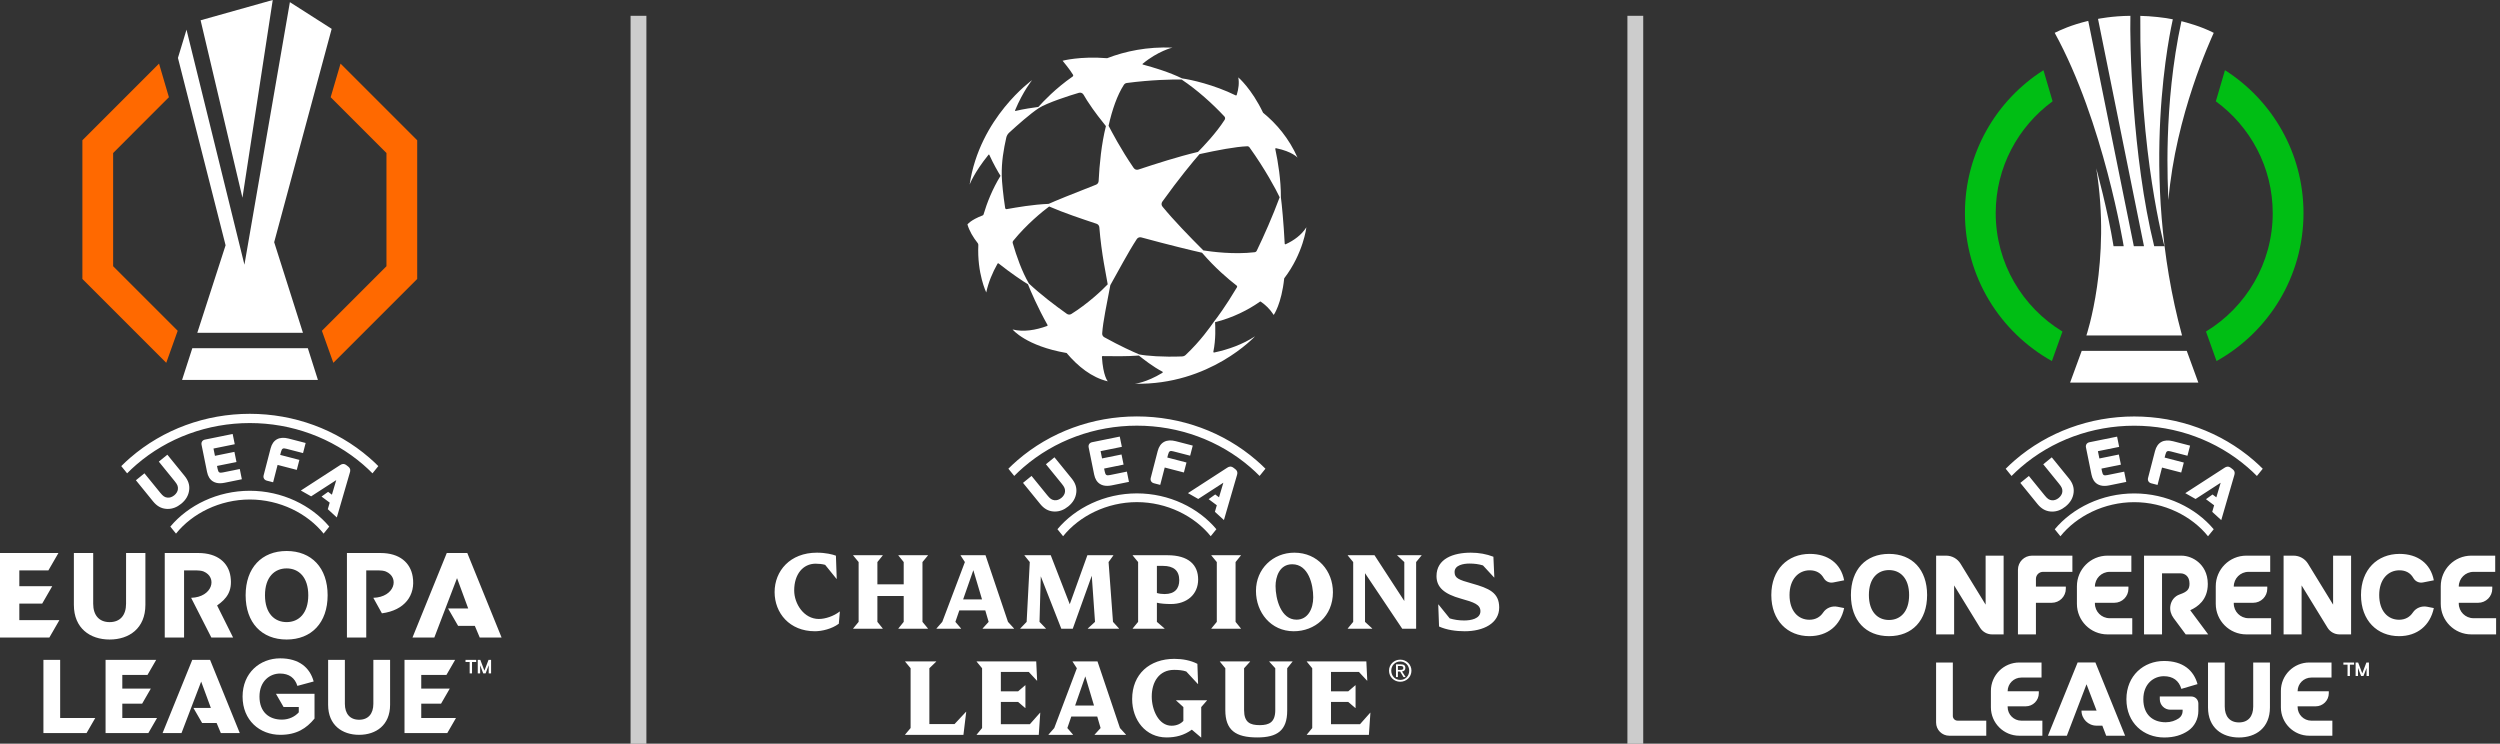
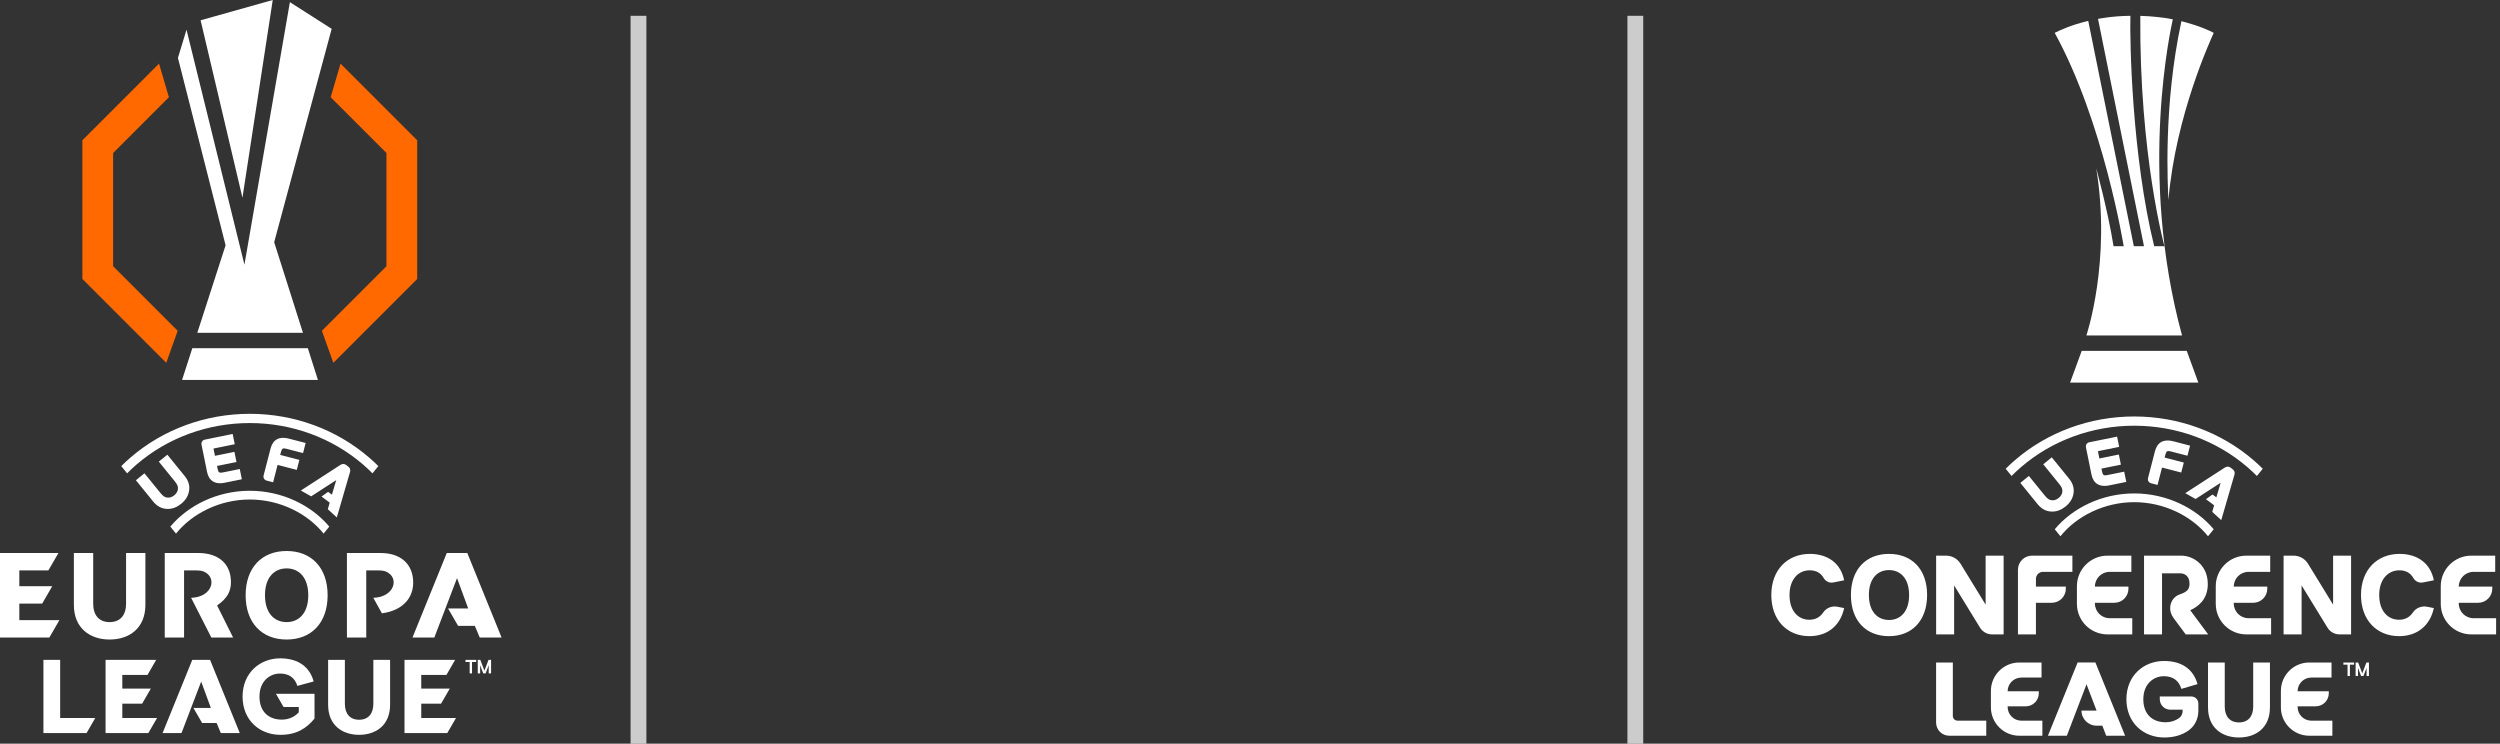
<svg xmlns="http://www.w3.org/2000/svg" width="158" height="47" viewBox="0 0 158 47" fill="none">
  <rect x="0" y="0" width="158" height="47" fill="#333333" stroke="none" />
-   <path d="M60.739 39.734H59.186V39.719L59.552 39.302L60.981 35.522L60.709 35.105V35.09H62.284L63.705 39.302L64.086 39.719V39.734H62.101V39.719L62.482 39.302L62.27 38.577H60.629L60.38 39.302L60.739 39.719V39.734ZM60.87 37.881H62.064L61.515 36.035L60.87 37.881ZM93.028 36.877C92.186 36.643 91.929 36.541 91.929 36.152C91.929 35.706 92.508 35.617 92.874 35.617C93.182 35.617 93.468 35.654 93.724 35.735L94.427 36.497H94.442L94.383 35.185C93.944 35.017 93.482 34.929 92.955 34.929C91.849 34.929 90.787 35.31 90.787 36.409C90.787 37.119 91.278 37.544 92.34 37.837C93.16 38.064 93.563 38.21 93.563 38.628C93.563 39.111 92.948 39.214 92.537 39.214C92.193 39.214 91.885 39.163 91.622 39.082L90.912 38.203H90.897L90.948 39.595C91.432 39.814 92.018 39.895 92.567 39.895C93.753 39.895 94.749 39.397 94.749 38.394C94.749 37.449 94.098 37.178 93.028 36.877ZM88.305 35.105L88.752 35.522V37.983L86.869 35.09H85.177V35.105L85.522 35.522V39.302L85.177 39.719V39.734H86.723V39.719L86.269 39.302V36.225L88.62 39.734H89.499V35.522L89.843 35.105V35.09H88.305V35.105ZM88.609 42.436L88.837 42.791H88.701L88.489 42.442H88.348V42.791H88.227V41.986H88.533C88.724 41.986 88.818 42.056 88.818 42.215C88.818 42.359 88.727 42.421 88.609 42.436ZM88.495 42.338C88.598 42.338 88.691 42.332 88.691 42.208C88.691 42.108 88.6 42.09 88.514 42.09H88.348V42.338H88.495ZM89.203 42.386C89.203 42.791 88.876 43.087 88.496 43.087C88.112 43.087 87.786 42.791 87.786 42.386C87.786 41.986 88.112 41.69 88.496 41.69C88.876 41.69 89.203 41.986 89.203 42.386ZM89.062 42.386C89.062 42.056 88.812 41.806 88.496 41.806C88.177 41.806 87.927 42.056 87.927 42.386C87.927 42.723 88.177 42.971 88.496 42.971C88.812 42.971 89.062 42.723 89.062 42.386ZM80.216 41.815L80.597 42.233V44.877C80.597 45.639 80.223 45.829 79.615 45.829C79 45.829 78.626 45.653 78.626 44.877V42.233L79.007 41.815V41.8H77.096V41.815L77.44 42.233V44.877C77.44 46.144 78.084 46.606 79.461 46.606C80.714 46.606 81.351 46.173 81.351 44.914V42.233L81.688 41.815V41.8H80.216V41.815ZM81.765 39.895C80.315 39.895 79.377 38.701 79.377 37.346C79.377 35.947 80.454 34.929 81.802 34.929C83.288 34.929 84.241 36.094 84.241 37.427C84.241 38.95 83.091 39.895 81.765 39.895ZM82.996 37.749C82.996 36.943 82.695 35.661 81.67 35.661C80.849 35.661 80.615 36.482 80.615 37.038C80.615 37.852 80.952 39.163 81.941 39.163C82.651 39.163 82.996 38.489 82.996 37.749ZM71.929 39.302V35.522L71.585 35.105V35.09H73.782C75.115 35.09 75.723 35.698 75.723 36.621C75.723 37.581 74.998 38.174 74.009 38.174C73.687 38.174 73.357 38.152 73.116 38.093V39.302L73.599 39.719V39.734H71.585V39.719L71.929 39.302ZM73.116 37.478C73.262 37.522 73.43 37.544 73.606 37.544C74.251 37.544 74.529 37.192 74.529 36.672C74.529 36.057 74.17 35.764 73.504 35.764H73.116V37.478ZM74.328 44.269L74.789 44.687V45.559C74.643 45.727 74.386 45.866 74.042 45.866C73.222 45.866 72.79 44.862 72.79 44.02C72.79 43.105 73.251 42.336 74.203 42.336C74.467 42.336 74.745 42.358 74.972 42.438L75.705 43.229H75.719L75.675 41.955C75.251 41.735 74.738 41.64 74.218 41.64C72.658 41.64 71.552 42.599 71.552 44.181C71.552 45.507 72.401 46.606 73.727 46.606C74.306 46.606 74.833 46.474 75.324 46.115L75.902 46.606H75.917V44.687L76.283 44.269V44.255H74.328V44.269ZM78.425 39.719L78.088 39.302V35.522L78.425 35.105V35.09H76.557V35.105L76.902 35.522V39.302L76.557 39.719V39.734H78.425V39.719ZM51.753 39.119C50.801 39.119 50.193 38.152 50.193 37.317C50.193 36.291 50.749 35.625 51.548 35.625C51.76 35.625 51.966 35.647 52.149 35.698L52.866 36.584H52.881L52.83 35.119C52.624 35.039 52.178 34.929 51.629 34.929C49.929 34.929 48.955 36.086 48.955 37.419C48.955 38.738 49.893 39.895 51.504 39.895C51.936 39.895 52.574 39.749 53.013 39.419L53.079 38.65H53.064C52.691 38.943 52.156 39.119 51.753 39.119ZM70.781 46.012L71.162 46.43V46.444H69.177V46.43L69.558 46.012L69.346 45.287H67.705L67.456 46.012L67.815 46.43V46.444H66.262V46.43L66.629 46.012L68.057 42.233L67.786 41.815V41.8H69.361L70.781 46.012ZM69.141 44.591L68.591 42.746L67.947 44.591H69.141ZM85.951 45.771H84.119V44.364H85.21L85.657 44.745H85.672V43.309H85.657L85.21 43.691H84.119V42.467H85.885L86.397 43.017H86.412L86.353 41.8H82.588V41.815L82.933 42.233V46.012L82.588 46.43V46.444H86.514L86.61 45.045H86.595L85.951 45.771ZM56.777 39.719V39.734H58.645V39.719L58.3 39.302V35.522L58.645 35.105V35.09H56.777V35.105L57.114 35.522V36.928H55.451V35.522L55.788 35.105V35.09H53.92V35.105L54.265 35.522V39.302L53.92 39.719V39.734H55.788V39.719L55.451 39.302V37.669H57.114V39.302L56.777 39.719ZM60.325 45.763H58.736V42.233L59.168 41.815V41.8H57.205V41.815L57.55 42.233V46.012L57.205 46.422V46.444H60.889L61.065 44.987H61.05L60.325 45.763ZM65.777 36.423L67.074 39.734H67.799L69 36.387L69.205 39.302L68.751 39.719V39.734H70.721V39.719L70.341 39.302L70.062 35.522L70.363 35.105V35.09H68.722L67.609 38.188L66.407 35.09H64.745V35.105L65.082 35.522L64.884 39.302L64.481 39.719V39.734H66.1V39.719L65.697 39.302L65.777 36.423ZM65.086 45.771H63.254V44.364H64.346L64.792 44.745H64.807V43.309H64.792L64.346 43.691H63.254V42.467H65.02L65.532 43.017H65.547L65.489 41.8H61.723V41.815L62.068 42.233V46.012L61.723 46.43V46.444H65.65L65.745 45.045H65.73L65.086 45.771ZM81.253 15.437C81.226 15.449 81.194 15.43 81.193 15.4C81.129 14.14 81.013 12.915 80.952 12.468C80.957 11.38 80.777 10.251 80.598 9.418C80.591 9.388 80.618 9.361 80.648 9.367C81.675 9.577 82.005 9.963 82.005 9.963C81.461 8.741 80.677 7.82 79.826 7.124C79.097 5.596 78.259 4.89 78.259 4.89C78.327 5.228 78.28 5.61 78.16 6.004C78.153 6.029 78.124 6.041 78.1 6.03C76.705 5.346 75.263 5.033 74.706 4.955C73.873 4.55 72.963 4.281 72.223 4.078C72.203 4.072 72.198 4.047 72.213 4.033C73.196 3.217 74.099 3.009 74.099 3.009C72.5 2.945 71.123 3.235 69.972 3.678C68.252 3.54 67.156 3.839 67.156 3.839C67.156 3.839 67.631 4.409 67.816 4.726C67.838 4.764 67.826 4.813 67.79 4.838C66.708 5.59 65.932 6.415 65.626 6.758C65.285 6.804 64.695 6.886 64.179 7.013C64.159 7.019 64.141 6.998 64.149 6.978C64.666 5.746 65.229 5.064 65.229 5.064C65.229 5.064 61.91 7.425 61.281 11.666C61.281 11.666 61.554 10.915 62.478 9.775C62.49 9.76 62.514 9.763 62.522 9.781C62.783 10.361 63.083 10.877 63.233 11.114C62.725 11.933 62.374 12.827 62.158 13.558C62.151 13.583 62.131 13.604 62.106 13.613C61.338 13.905 61.142 14.184 61.142 14.184C61.261 14.593 61.496 14.991 61.793 15.367C61.818 15.399 61.831 15.44 61.83 15.481C61.748 17.291 62.331 18.483 62.331 18.483C62.463 17.851 62.721 17.237 63.046 16.66C63.059 16.637 63.09 16.631 63.11 16.648C63.869 17.251 64.655 17.779 64.967 17.966C65.128 18.378 65.588 19.445 66.204 20.54C66.216 20.563 66.206 20.592 66.181 20.601C65.444 20.87 64.688 20.992 63.995 20.823C63.995 20.823 64.831 21.865 67.41 22.31C68.125 23.157 68.996 23.858 70.012 24.101C70.012 24.101 69.714 23.773 69.641 22.551C69.639 22.526 69.659 22.505 69.684 22.505C70.32 22.515 71.184 22.529 71.975 22.471C72.255 22.692 72.866 23.178 73.463 23.487C73.492 23.503 73.494 23.544 73.466 23.562C72.417 24.196 71.72 24.252 71.72 24.252C76.468 24.353 79.319 21.253 79.319 21.253C78.537 21.768 77.634 22.088 76.735 22.279C76.705 22.285 76.678 22.258 76.684 22.228C76.851 21.419 76.804 20.638 76.793 20.362C77.919 20.082 78.902 19.578 79.63 19.064C79.644 19.053 79.664 19.053 79.679 19.063C79.982 19.274 80.241 19.511 80.5 19.905C80.5 19.905 80.992 19.207 81.162 17.591C82.381 15.997 82.563 14.365 82.563 14.365C82.257 14.844 81.794 15.189 81.253 15.437ZM71.029 5.361C71.07 5.298 71.137 5.255 71.211 5.245C72.742 5.043 74.142 5.013 74.68 5.028C75.66 5.681 76.617 6.542 77.381 7.359C77.434 7.416 77.442 7.502 77.4 7.568C76.855 8.422 76.062 9.243 75.714 9.6C74.423 9.906 73.054 10.352 71.942 10.717C71.834 10.753 71.716 10.713 71.651 10.619C70.808 9.391 70.272 8.339 70.062 7.949C70.29 6.925 70.609 6.014 71.029 5.361ZM63.526 13.147C63.402 12.344 63.32 11.5 63.311 11.114C63.29 10.222 63.432 9.431 63.596 8.7C63.623 8.58 63.685 8.471 63.775 8.388C64.252 7.95 65.115 7.178 65.66 6.828C66.173 6.498 67.6 6.036 68.188 5.865C68.302 5.832 68.423 5.882 68.482 5.986C68.553 6.11 68.627 6.234 68.705 6.356C69.168 7.078 69.679 7.7 69.894 7.97C69.609 9.103 69.488 10.375 69.433 11.447C69.427 11.547 69.364 11.636 69.27 11.672C67.781 12.254 66.656 12.709 66.278 12.884C65.256 12.927 64.282 13.102 63.624 13.217C63.578 13.225 63.534 13.194 63.526 13.147ZM67.71 19.843C67.622 19.898 67.51 19.895 67.426 19.835C66.673 19.301 65.774 18.618 65.026 17.917C64.585 17.161 64.244 16.193 64.006 15.369C63.991 15.316 64.003 15.258 64.038 15.216C64.877 14.181 65.885 13.362 66.307 13.05C67.258 13.461 68.349 13.824 69.303 14.142C69.401 14.175 69.47 14.262 69.478 14.365C69.613 16.067 69.924 17.443 70.007 17.969C69.65 18.35 68.719 19.215 67.71 19.843ZM78.175 18.158C77.452 19.371 76.903 20.102 76.727 20.324C76.488 20.662 75.879 21.542 74.934 22.433C74.873 22.49 74.794 22.522 74.712 22.526C73.527 22.575 72.426 22.492 71.997 22.398C71.634 22.248 70.789 21.867 69.79 21.313C69.703 21.265 69.651 21.171 69.658 21.072C69.71 20.296 69.956 19.19 70.173 18.021C70.71 17.076 71.267 15.997 71.845 15.11C71.906 15.017 72.02 14.974 72.127 15.003C73.857 15.476 75.358 15.836 75.968 15.973C76.802 16.943 77.61 17.625 78.154 18.047C78.188 18.073 78.197 18.121 78.175 18.158ZM79.426 15.847C79.401 15.899 79.351 15.934 79.293 15.941C77.982 16.094 76.588 15.911 76.051 15.826C75.154 14.928 74.184 13.93 73.468 13.057C73.394 12.967 73.391 12.839 73.459 12.745C74.479 11.319 75.414 10.188 75.809 9.74C76.938 9.493 78.064 9.275 78.824 9.244C78.881 9.241 78.936 9.268 78.969 9.315C79.95 10.681 80.65 11.989 80.875 12.468C80.425 13.679 79.884 14.903 79.426 15.847ZM67.078 31.469C66.944 31.578 66.787 31.631 66.65 31.615C66.475 31.595 66.369 31.524 66.195 31.309L65.194 30.078L64.654 30.517L65.745 31.858C65.976 32.142 66.24 32.294 66.552 32.323C66.588 32.327 66.625 32.328 66.661 32.329C66.963 32.331 67.243 32.225 67.515 32.005C67.817 31.758 67.983 31.471 68.022 31.128C68.058 30.817 67.963 30.527 67.732 30.242L66.642 28.901L66.102 29.34L67.103 30.572C67.277 30.785 67.325 30.904 67.309 31.079C67.297 31.217 67.213 31.36 67.078 31.469ZM71.852 31.734C73.746 31.734 75.491 32.612 76.517 33.889L76.875 33.446C75.746 32.096 73.894 31.182 71.852 31.182C69.811 31.182 67.959 32.096 66.83 33.446L67.188 33.889C68.214 32.612 69.959 31.734 71.852 31.734ZM64.685 29.531C66.649 27.836 69.194 26.902 71.852 26.902C74.51 26.902 77.056 27.836 79.02 29.531C79.224 29.707 79.419 29.89 79.606 30.079L79.976 29.622C79.792 29.439 79.601 29.26 79.401 29.088C77.332 27.302 74.651 26.318 71.852 26.318C69.054 26.318 66.373 27.302 64.303 29.088C64.104 29.26 63.913 29.439 63.729 29.622L64.099 30.079C64.286 29.89 64.481 29.707 64.685 29.531ZM78.178 30.025C78.211 29.925 78.235 29.777 78.067 29.648L77.961 29.566C77.795 29.438 77.663 29.493 77.567 29.555L75.079 31.165L75.729 31.534L77.316 30.507L77.042 31.43L76.802 31.249L76.386 31.547L76.902 31.932L76.782 32.346L77.352 32.868L78.178 30.025ZM70.769 27.592L69.021 27.947C68.941 27.963 68.878 28.003 68.838 28.062C68.799 28.122 68.787 28.196 68.803 28.275L69.151 29.992C69.208 30.272 69.333 30.473 69.524 30.59C69.649 30.668 69.8 30.707 69.974 30.706C70.063 30.706 70.157 30.696 70.257 30.676L71.35 30.454L71.219 29.806L70.156 30.022C69.938 30.066 69.867 30.042 69.818 29.797L69.78 29.613L71.01 29.363L70.88 28.723L69.65 28.972L69.557 28.512L70.901 28.24L70.769 27.592ZM74.169 28.529L75.217 28.8L75.382 28.161L74.305 27.882C73.715 27.729 73.31 27.95 73.167 28.504L72.727 30.202C72.706 30.281 72.715 30.355 72.751 30.417C72.787 30.478 72.847 30.521 72.926 30.542L73.326 30.645L73.61 29.547L74.822 29.861L74.986 29.23L73.773 28.915L73.82 28.734C73.883 28.493 73.954 28.473 74.169 28.529Z" fill="white" />
  <path d="M17.237 0L12.678 1.282L15.323 12.496L17.237 0ZM12.154 22.008L11.506 24.013H20.093L19.456 22.008H12.154ZM12.469 21.035H19.147L17.328 15.307L20.962 1.823L18.321 0.136L15.448 16.729L11.787 1.876L11.246 3.66L14.257 15.501L12.469 21.035Z" fill="white" />
  <path d="M7.15 16.825V9.67L10.675 6.144L10.051 4.02L5.207 8.865V17.63L10.507 22.93L11.23 20.906L7.15 16.825Z" fill="#FF6900" />
  <path d="M24.424 16.825V9.67L20.898 6.144L21.522 4.02L26.367 8.865V17.63L21.067 22.93L20.344 20.906L24.424 16.825Z" fill="#FF6900" />
  <path d="M18.115 34.823C16.54 34.823 15.524 35.885 15.524 37.62C15.524 39.355 16.54 40.418 18.115 40.418C19.689 40.418 20.706 39.355 20.706 37.62C20.706 35.885 19.689 34.823 18.115 34.823ZM18.115 39.317C17.351 39.317 16.747 38.767 16.747 37.62C16.747 36.474 17.351 35.923 18.115 35.923C18.879 35.923 19.483 36.474 19.483 37.62C19.483 38.767 18.879 39.317 18.115 39.317ZM1.221 38.147H2.667L3.301 37.048L1.221 37.048V36.048H3.059L3.693 34.95H0V40.291H3.12L3.754 39.192H1.221V38.147ZM7.967 38.158C7.967 38.875 7.601 39.318 6.929 39.318C6.257 39.318 5.89 38.875 5.89 38.158L5.89 34.95H4.669V38.227C4.669 39.715 5.7 40.418 6.929 40.418C8.158 40.418 9.189 39.715 9.189 38.227V34.95H7.968L7.967 38.158ZM14.568 36.438C14.441 35.567 13.752 34.95 12.533 34.95H10.412V40.291H11.633V36.048H12.406C12.537 36.048 12.748 36.067 12.869 36.118C13.755 36.492 13.436 37.741 12.079 37.782L13.357 40.291H14.731L13.721 38.265C14.313 37.848 14.704 37.373 14.568 36.438ZM26.082 36.438C25.938 35.57 25.266 34.95 24.047 34.95H21.926V40.291H23.147V36.048H23.92C24.051 36.048 24.262 36.067 24.383 36.118C25.269 36.492 24.95 37.741 23.593 37.782L24.137 38.762C25.579 38.572 26.277 37.62 26.082 36.438ZM29.533 34.95H28.236L26.069 40.291H27.45L28.884 36.537L29.591 38.457H28.319L28.953 39.556H30.01L30.319 40.291H31.7L29.533 34.95Z" fill="white" />
  <path d="M29.42 41.837H29.683V42.558H29.832V41.837H30.095V41.702H29.42V41.837ZM30.876 41.702L30.615 42.386L30.355 41.702H30.194V42.558H30.345V42.044L30.541 42.558H30.69L30.886 42.044V42.558H31.037V41.702H30.876Z" fill="white" />
  <path d="M17.922 44.684H18.883V45.019C18.649 45.28 18.275 45.48 17.814 45.48C17.007 45.48 16.399 45.005 16.399 44.024C16.399 43.042 17.059 42.568 17.694 42.568C18.267 42.568 18.638 42.841 18.794 43.348L19.824 43.069C19.584 42.194 18.903 41.607 17.707 41.607C16.425 41.607 15.331 42.528 15.331 44.024C15.331 45.52 16.411 46.441 17.72 46.441C18.735 46.441 19.363 46.041 19.878 45.413V43.85H17.441L17.922 44.684ZM3.802 41.702H2.744V46.33H5.47L6.02 45.378H3.802V41.702ZM7.73 44.472H8.983L9.532 43.52L7.73 43.52V42.654H9.322L9.872 41.702H6.672V46.33H9.375L9.925 45.378H7.73V44.472ZM26.623 45.378V44.472H27.875L28.425 43.52L26.623 43.52V42.654H28.215L28.765 41.702H25.565V46.33H28.268L28.818 45.378H26.623ZM23.596 44.482C23.596 45.104 23.278 45.488 22.696 45.488C22.113 45.488 21.796 45.104 21.796 44.482L21.796 41.702H20.737V44.542C20.737 45.832 21.63 46.441 22.696 46.441C23.761 46.441 24.654 45.832 24.654 44.542V41.702H23.596L23.596 44.482ZM12.152 41.702L10.275 46.33H11.471L12.714 43.077L13.326 44.741H12.224L12.774 45.693H13.69L13.957 46.33H15.154L13.276 41.702H12.152Z" fill="white" />
  <path d="M11.013 31.304C10.878 31.413 10.722 31.467 10.584 31.45C10.41 31.43 10.304 31.359 10.13 31.144L9.129 29.913L8.589 30.352L9.679 31.694C9.911 31.978 10.175 32.13 10.487 32.158C10.523 32.162 10.56 32.164 10.596 32.164C10.898 32.166 11.178 32.06 11.45 31.84C11.752 31.593 11.918 31.306 11.957 30.963C11.993 30.652 11.898 30.362 11.667 30.078L10.577 28.737L10.037 29.175L11.037 30.407C11.212 30.621 11.26 30.739 11.244 30.915C11.232 31.053 11.148 31.195 11.013 31.304ZM15.787 31.569C17.681 31.569 19.426 32.447 20.452 33.724L20.81 33.281C19.68 31.931 17.828 31.017 15.787 31.017C13.746 31.017 11.894 31.931 10.764 33.281L11.123 33.724C12.149 32.447 13.894 31.569 15.787 31.569ZM8.62 29.366C10.584 27.671 13.129 26.737 15.787 26.737C18.445 26.737 20.991 27.671 22.955 29.366C23.159 29.542 23.354 29.725 23.541 29.915L23.91 29.458C23.727 29.274 23.536 29.096 23.336 28.924C21.267 27.137 18.586 26.153 15.787 26.153C12.989 26.153 10.308 27.137 8.238 28.924C8.039 29.096 7.848 29.274 7.664 29.458L8.034 29.915C8.221 29.725 8.416 29.542 8.62 29.366ZM22.113 29.86C22.146 29.76 22.17 29.612 22.002 29.483L21.896 29.401C21.73 29.273 21.598 29.328 21.502 29.39L19.014 31.001L19.664 31.369L21.251 30.343L20.977 31.265L20.736 31.084L20.321 31.382L20.837 31.767L20.717 32.181L21.287 32.703L22.113 29.86ZM14.704 27.427L12.956 27.782C12.876 27.798 12.813 27.838 12.773 27.898C12.734 27.957 12.722 28.031 12.738 28.111L13.086 29.828C13.143 30.107 13.268 30.308 13.458 30.425C13.584 30.503 13.735 30.542 13.909 30.542C13.998 30.541 14.092 30.531 14.192 30.511L15.285 30.289L15.154 29.641L14.091 29.857C13.873 29.901 13.802 29.877 13.753 29.633L13.715 29.448L14.945 29.199L14.815 28.558L13.585 28.808L13.492 28.348L14.836 28.075L14.704 27.427ZM18.104 28.364L19.152 28.635L19.317 27.996L18.24 27.717C17.649 27.564 17.245 27.785 17.102 28.34L16.662 30.038C16.641 30.116 16.649 30.19 16.686 30.252C16.722 30.313 16.782 30.356 16.861 30.377L17.261 30.48L17.544 29.382L18.757 29.697L18.921 29.065L17.708 28.75L17.755 28.569C17.817 28.328 17.889 28.308 18.104 28.364Z" fill="white" />
  <path d="M131.564 22.175L130.83 24.181H138.935L138.203 22.175H131.564ZM133.577 15.561C133.214 13.292 132.482 10.637 132.482 10.637C133.444 16.519 131.859 21.203 131.859 21.203H137.905C135.101 10.903 137.239 1.614 137.322 1.22C136.856 1.116 135.896 1.012 135.267 1.003C135.202 9.782 136.792 15.561 136.792 15.561H136.145C134.738 9.84 134.597 2.639 134.641 1C133.5 1.008 132.594 1.193 132.594 1.193L135.5 15.561H134.858C134.858 15.561 132.125 2.053 131.977 1.32C130.892 1.578 130.199 1.907 129.857 2.075C132.953 7.715 134.218 15.561 134.218 15.561H133.577ZM137.045 12.646C137.497 7.282 139.731 2.485 139.908 2.075C139.082 1.651 138.177 1.42 137.866 1.339C136.704 6.711 137.01 11.799 137.045 12.646Z" fill="white" />
-   <path d="M126.129 13.469C126.129 10.57 127.546 7.997 129.724 6.403L129.146 4.437C126.163 6.335 124.184 9.671 124.184 13.469C124.184 17.489 126.402 20.991 129.68 22.819L130.347 20.953C127.82 19.417 126.129 16.636 126.129 13.469ZM140.619 4.437L140.041 6.403C142.219 7.997 143.636 10.57 143.636 13.469C143.636 16.636 141.945 19.417 139.418 20.953L140.085 22.819C143.363 20.991 145.581 17.489 145.581 13.469C145.581 9.671 143.602 6.335 140.619 4.437Z" fill="#00BE14" />
  <path d="M127.534 36.007V40.094H128.671V38.096H129.67C130.162 38.096 130.56 37.698 130.56 37.207V37.072H128.671V36.586C128.671 36.34 128.871 36.141 129.116 36.141H130.975V35.117H128.424C127.932 35.117 127.534 35.516 127.534 36.007ZM119.385 35.006C117.922 35.006 116.978 35.993 116.978 37.606C116.978 39.218 117.922 40.205 119.385 40.205C120.848 40.205 121.793 39.218 121.793 37.606C121.793 35.993 120.848 35.006 119.385 35.006ZM119.385 39.183C118.675 39.183 118.114 38.671 118.114 37.606C118.114 36.541 118.675 36.029 119.385 36.029C120.095 36.029 120.656 36.541 120.656 37.606C120.656 38.671 120.095 39.183 119.385 39.183ZM125.491 38.213L123.906 35.627C123.712 35.31 123.367 35.117 122.995 35.117H122.363V40.094H123.501L123.501 36.998L125.138 39.669C125.3 39.933 125.588 40.094 125.897 40.094H126.629V35.117H125.491V38.213ZM147.452 38.213L145.866 35.627C145.672 35.31 145.327 35.117 144.955 35.117H144.323V40.094H145.461V36.998L147.099 39.669C147.26 39.933 147.548 40.094 147.857 40.094H148.589V35.117H147.452V38.213ZM114.376 36.043C114.776 36.043 115.076 36.212 115.258 36.533C115.379 36.746 115.622 36.859 115.863 36.811L116.55 36.675C116.344 35.61 115.527 35.006 114.383 35.006C112.984 35.006 111.947 35.994 111.947 37.606C111.947 39.218 112.97 40.205 114.355 40.205C115.499 40.205 116.315 39.538 116.55 38.43L116.125 38.346C115.778 38.278 115.419 38.419 115.223 38.713C115.04 38.987 114.753 39.168 114.355 39.168C113.638 39.168 113.098 38.607 113.098 37.606C113.098 36.604 113.666 36.043 114.376 36.043ZM151.644 36.043C152.044 36.043 152.344 36.212 152.526 36.533C152.647 36.746 152.89 36.859 153.131 36.811L153.818 36.675C153.612 35.61 152.795 35.006 151.651 35.006C150.252 35.006 149.215 35.994 149.215 37.606C149.215 39.218 150.238 40.205 151.623 40.205C152.766 40.205 153.583 39.538 153.818 38.43L153.393 38.346C153.046 38.278 152.687 38.419 152.491 38.713C152.308 38.987 152.021 39.168 151.623 39.168C150.906 39.168 150.366 38.607 150.366 37.606C150.366 36.604 150.934 36.043 151.644 36.043ZM138.433 38.56C138.877 38.361 139.533 37.921 139.533 36.91C139.533 36.203 139.218 35.776 138.953 35.542C138.648 35.272 138.247 35.117 137.853 35.117H135.503V40.094H136.64V36.236H137.777C137.777 36.236 137.858 36.235 137.911 36.245C138.057 36.272 138.377 36.388 138.377 36.886C138.377 37.248 138.236 37.401 137.751 37.57C137.438 37.679 137.215 37.952 137.165 38.301C137.126 38.571 137.208 38.844 137.371 39.062L138.137 40.094H139.557L138.429 38.576C138.425 38.57 138.426 38.563 138.433 38.56ZM132.398 38.139V38.096H133.627C134.119 38.096 134.517 37.698 134.517 37.206V37.073H132.398C132.398 36.558 132.815 36.141 133.33 36.141H134.702V35.117H133.192C132.126 35.117 131.261 35.982 131.261 37.049V38.163C131.261 39.23 132.126 40.094 133.192 40.094H134.759V39.071H133.33C132.815 39.071 132.398 38.654 132.398 38.139ZM141.174 38.139V38.096H142.403C142.894 38.096 143.292 37.698 143.292 37.206V37.073H141.174C141.174 36.558 141.591 36.141 142.105 36.141H143.477V35.117H141.968C140.901 35.117 140.036 35.982 140.036 37.049V38.163C140.036 39.23 140.901 40.094 141.968 40.094H143.534V39.071H142.105C141.591 39.071 141.174 38.654 141.174 38.139ZM156.325 39.071C155.811 39.071 155.394 38.654 155.394 38.139V38.096H156.622C157.114 38.096 157.512 37.698 157.512 37.206V37.073H155.394C155.394 36.558 155.811 36.141 156.325 36.141H157.697V35.117H156.187C155.121 35.117 154.256 35.982 154.256 37.049V38.163C154.256 39.23 155.121 40.094 156.187 40.094H157.754V39.071H156.325Z" fill="white" />
  <path d="M130.108 31.472C129.974 31.581 129.818 31.634 129.68 31.618C129.506 31.598 129.399 31.527 129.226 31.312L128.225 30.081L127.685 30.52L128.775 31.861C129.007 32.145 129.271 32.297 129.582 32.326C129.619 32.329 129.655 32.331 129.692 32.332C129.993 32.334 130.274 32.228 130.545 32.008C130.848 31.761 131.014 31.474 131.053 31.131C131.088 30.82 130.993 30.53 130.762 30.245L129.672 28.904L129.133 29.343L130.133 30.575C130.308 30.788 130.356 30.907 130.34 31.082C130.328 31.22 130.243 31.362 130.108 31.472ZM134.883 31.737C136.776 31.737 138.522 32.615 139.547 33.892L139.906 33.449C138.776 32.099 136.924 31.185 134.883 31.185C132.842 31.185 130.99 32.099 129.86 33.449L130.218 33.892C131.244 32.615 132.99 31.737 134.883 31.737ZM127.716 29.534C129.679 27.838 132.225 26.905 134.883 26.905C137.541 26.905 140.086 27.838 142.05 29.534C142.254 29.71 142.45 29.893 142.636 30.082L143.006 29.625C142.822 29.442 142.631 29.263 142.432 29.091C140.362 27.305 137.681 26.321 134.883 26.321C132.085 26.321 129.404 27.305 127.334 29.091C127.135 29.263 126.943 29.442 126.76 29.625L127.13 30.082C127.316 29.893 127.512 29.71 127.716 29.534ZM141.209 30.028C141.241 29.928 141.265 29.78 141.098 29.651L140.991 29.569C140.825 29.441 140.694 29.496 140.598 29.558L138.109 31.168L138.76 31.536L140.346 30.51L140.073 31.432L139.832 31.252L139.417 31.549L139.933 31.935L139.813 32.349L140.383 32.871L141.209 30.028ZM133.8 27.595L132.051 27.95C131.972 27.966 131.908 28.006 131.869 28.065C131.83 28.125 131.817 28.198 131.833 28.278L132.182 29.995C132.239 30.274 132.364 30.476 132.554 30.593C132.68 30.671 132.831 30.709 133.005 30.709C133.093 30.709 133.188 30.699 133.288 30.679L134.381 30.457L134.249 29.809L133.186 30.025C132.969 30.069 132.898 30.045 132.848 29.8L132.811 29.616L134.041 29.366L133.911 28.726L132.681 28.975L132.588 28.515L133.931 28.243L133.8 27.595ZM137.2 28.531L138.247 28.803L138.413 28.164L137.336 27.885C136.745 27.732 136.341 27.953 136.197 28.507L135.757 30.205C135.737 30.284 135.745 30.358 135.781 30.419C135.817 30.481 135.878 30.524 135.957 30.545L136.357 30.648L136.64 29.55L137.853 29.864L138.017 29.233L136.804 28.918L136.851 28.737C136.913 28.496 136.985 28.476 137.2 28.531Z" fill="white" />
  <path fill-rule="evenodd" clip-rule="evenodd" d="M148.365 42.005H148.102V41.87H148.777V42.005H148.514V42.725H148.365V42.005ZM149.296 42.554L149.557 41.87H149.717V42.725H149.567V42.212L149.371 42.725H149.222L149.026 42.212V42.725H148.875V41.87H149.035L149.296 42.554Z" fill="white" />
  <path d="M126.883 44.679V44.64H128.026C128.483 44.64 128.853 44.269 128.853 43.812V43.688H126.883C126.883 43.209 127.271 42.822 127.749 42.822H129.025V41.87H127.621C126.629 41.87 125.825 42.674 125.825 43.666V44.702C125.825 45.694 126.63 46.498 127.621 46.498H129.078V45.546H127.749C127.271 45.546 126.883 45.158 126.883 44.679ZM146.076 45.546C145.597 45.546 145.209 45.158 145.209 44.679V44.64H146.352C146.809 44.64 147.18 44.269 147.18 43.812V43.688H145.209C145.209 43.209 145.597 42.822 146.076 42.822H147.352V41.87H145.948C144.956 41.87 144.152 42.674 144.152 43.666V44.702C144.152 45.694 144.956 46.498 145.948 46.498H147.405V45.546H146.076ZM123.419 45.248V41.87H122.361V45.665C122.361 46.125 122.734 46.498 123.194 46.498H125.532V45.545H123.716C123.552 45.545 123.419 45.413 123.419 45.248ZM142.403 44.652C142.403 45.274 142.085 45.657 141.503 45.657C140.921 45.657 140.604 45.274 140.604 44.652V41.87H139.546V44.711C139.546 46.001 140.439 46.609 141.503 46.609C142.568 46.609 143.46 46.001 143.46 44.711V41.87H142.403V44.652ZM138.493 44.018H136.499V44.188C136.499 44.555 136.797 44.853 137.164 44.853H137.942V44.939C137.942 45.121 137.852 45.293 137.702 45.396C137.482 45.547 137.199 45.647 136.873 45.647C136.065 45.647 135.458 45.173 135.458 44.192C135.458 43.21 136.119 42.736 136.753 42.736C137.334 42.736 137.708 43.016 137.861 43.537L138.883 43.237C138.643 42.362 137.962 41.774 136.766 41.774C135.485 41.774 134.389 42.696 134.389 44.192C134.389 45.687 135.471 46.609 136.78 46.609C137.407 46.609 137.886 46.456 138.282 46.191C138.698 45.913 138.936 45.436 138.936 44.935L138.936 44.462C138.936 44.217 138.738 44.018 138.493 44.018ZM131.306 41.869L129.428 46.498H130.625L131.868 43.245L132.504 44.91L131.55 44.91C131.55 45.435 131.976 45.862 132.502 45.862H132.868L133.111 46.498H134.307L132.43 41.869H131.306Z" fill="white" />
  <rect x="39.852" y="1" width="1" height="46" fill="white" fill-opacity="0.75" />
  <rect x="102.852" y="1" width="1" height="46" fill="white" fill-opacity="0.75" />
</svg>